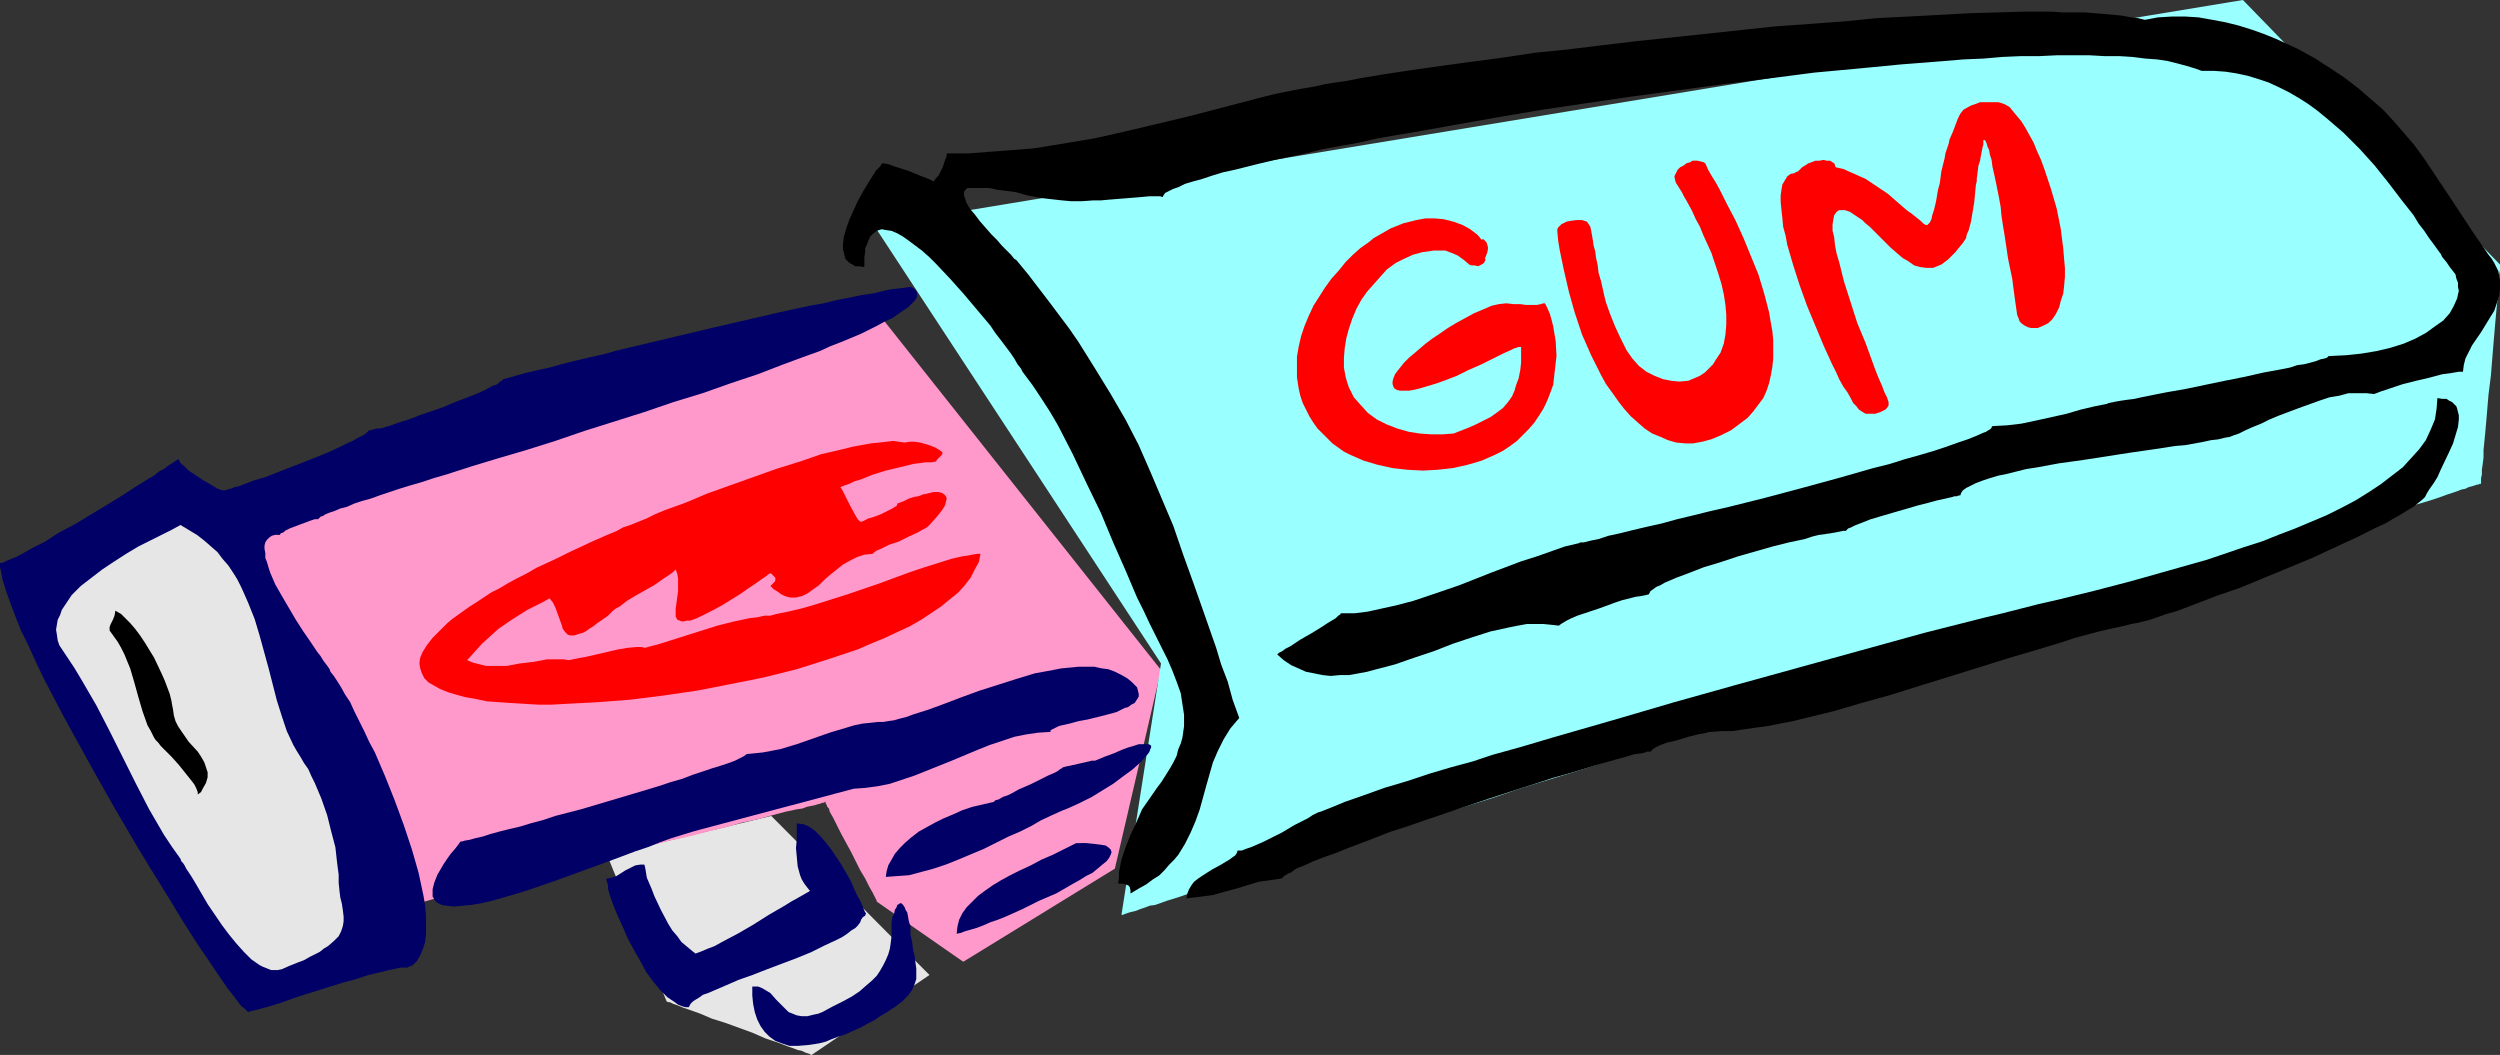
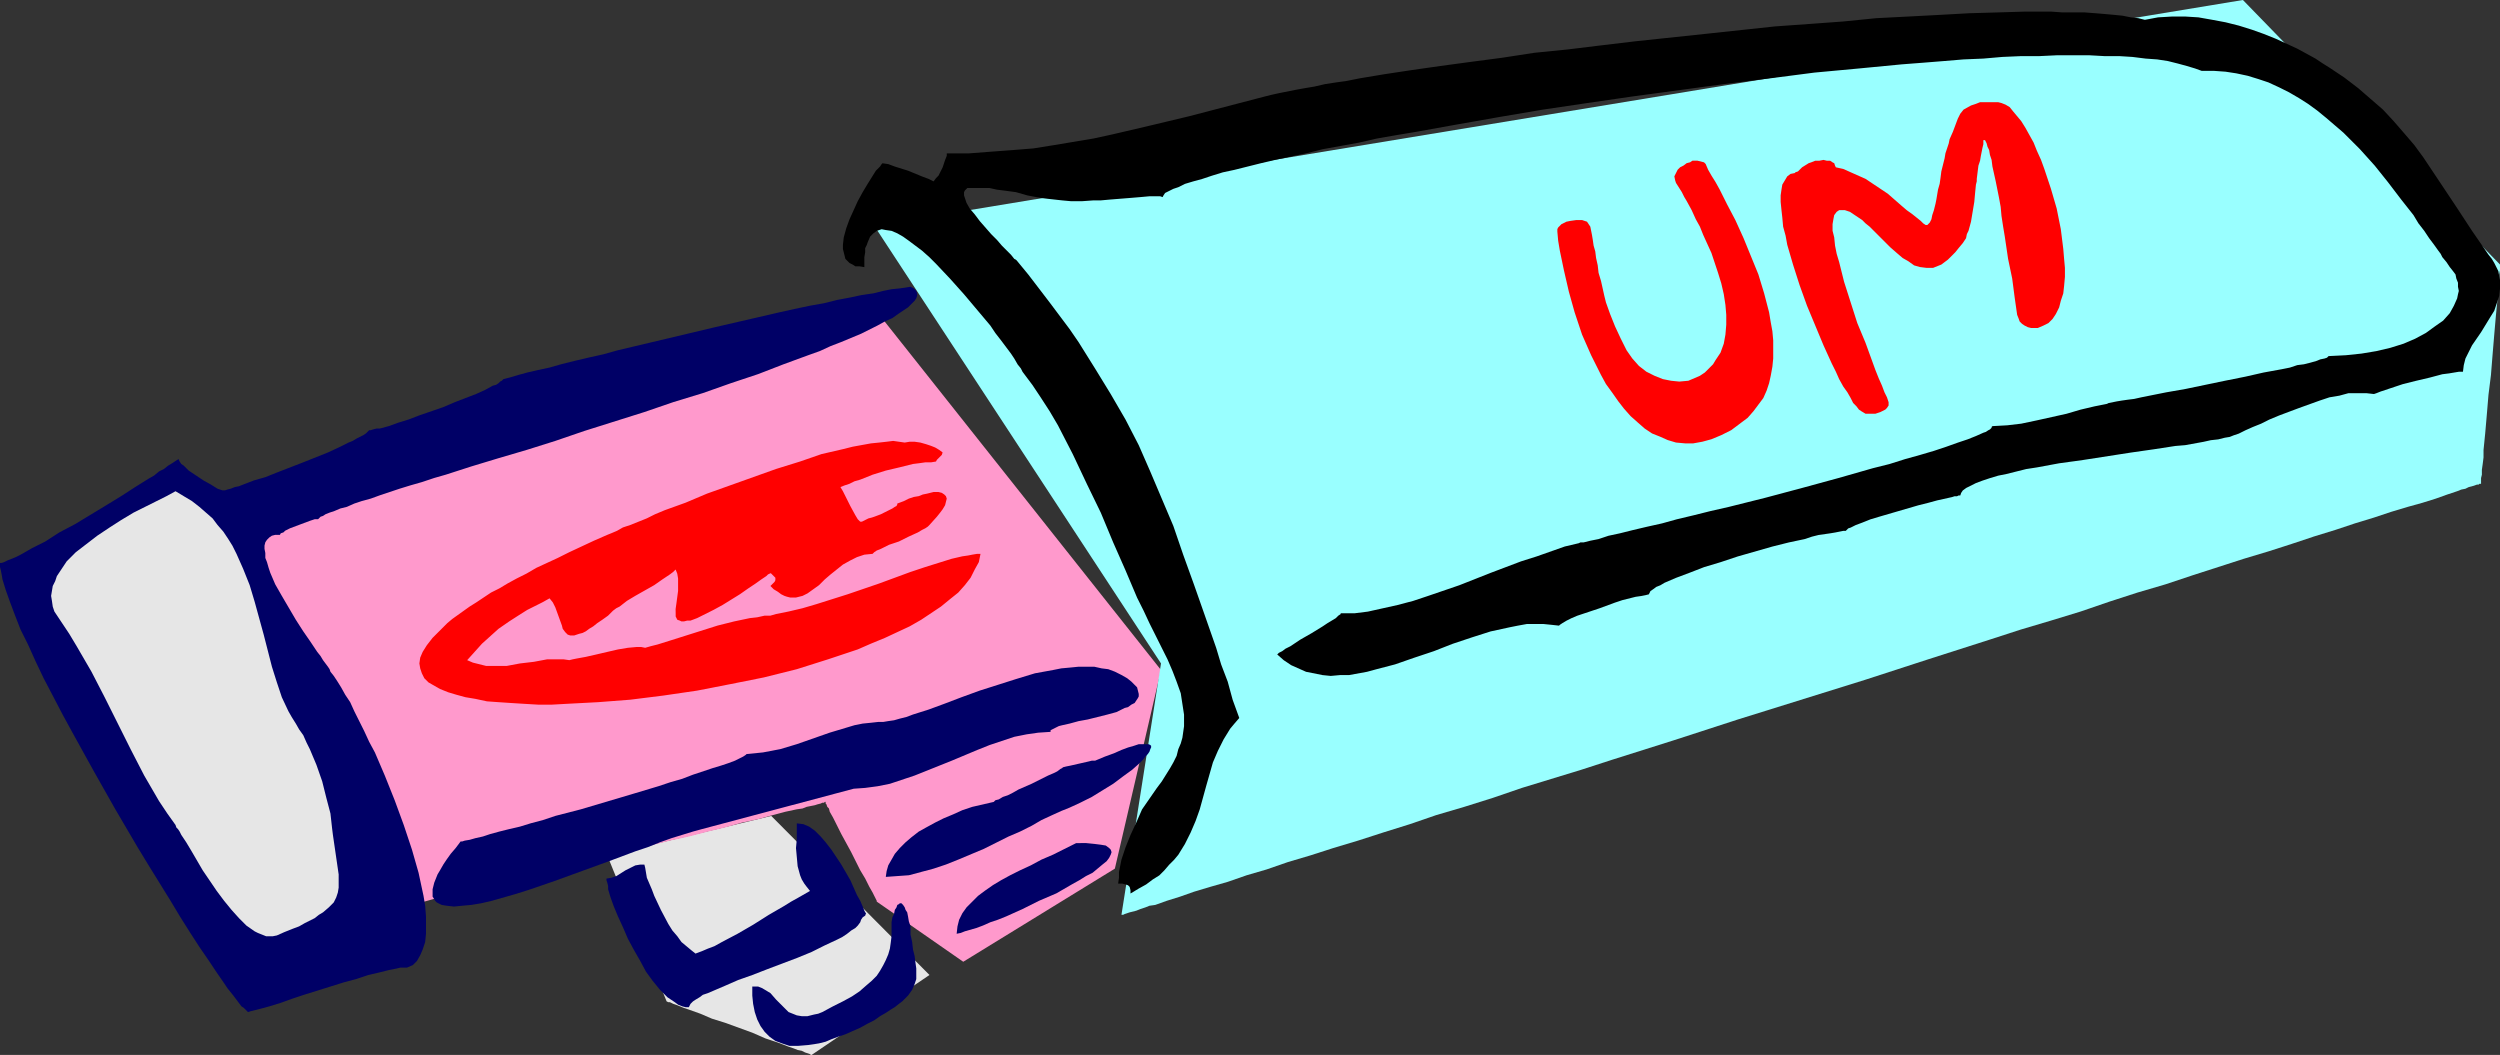
<svg xmlns="http://www.w3.org/2000/svg" xmlns:ns1="http://sodipodi.sourceforge.net/DTD/sodipodi-0.dtd" xmlns:ns2="http://www.inkscape.org/namespaces/inkscape" version="1.0" width="129.724mm" height="54.74mm" id="svg17" ns1:docname="Gum 2.wmf">
  <rect width="100%" height="100%" fill="#333333" stroke="none" />
  <ns1:namedview id="namedview17" pagecolor="#ffffff" bordercolor="#000000" borderopacity="0.25" ns2:showpageshadow="2" ns2:pageopacity="0.0" ns2:pagecheckerboard="0" ns2:deskcolor="#d1d1d1" ns2:document-units="mm" />
  <defs id="defs1">
    <pattern id="WMFhbasepattern" patternUnits="userSpaceOnUse" width="6" height="6" x="0" y="0" />
  </defs>
  <path style="fill:#e6e6e6;fill-opacity:1;fill-rule:evenodd;stroke:none" d="m 151.257,160.017 -32.158,7.758 11.635,28.609 v 0 l 0.323,0.162 h 0.323 l 0.646,0.323 0.485,0.162 0.808,0.323 0.808,0.323 0.97,0.323 2.262,0.808 2.262,0.97 2.586,0.808 5.333,1.94 2.586,1.131 2.424,0.808 2.101,0.808 0.97,0.323 0.808,0.323 0.808,0.162 0.646,0.323 0.485,0.162 0.485,0.162 0.162,0.162 h 0.162 l 23.109,-15.678 z" id="path1" />
  <path style="fill:#ff99cc;fill-opacity:1;fill-rule:evenodd;stroke:none" d="M 171.942,61.098 45.248,101.506 77.73,178.12 v 0 h 0.323 l 0.162,-0.162 h 0.485 l 0.485,-0.162 0.646,-0.162 0.646,-0.162 0.808,-0.162 0.97,-0.323 0.97,-0.162 2.262,-0.647 2.586,-0.485 2.747,-0.808 3.07,-0.808 3.394,-0.647 3.394,-0.97 3.555,-0.808 3.878,-0.97 3.717,-0.97 15.675,-3.879 3.878,-0.97 3.717,-0.808 3.717,-0.97 3.394,-0.808 3.394,-0.97 3.07,-0.647 2.909,-0.808 2.424,-0.647 2.262,-0.485 1.131,-0.162 0.808,-0.323 0.808,-0.162 0.808,-0.162 0.485,-0.162 0.646,-0.162 0.323,-0.162 h 0.323 l 0.162,-0.162 h 0.162 v 0.162 0.162 l 0.162,0.162 0.162,0.485 0.323,0.323 0.162,0.647 0.646,1.131 0.808,1.616 0.808,1.616 1.939,3.556 1.778,3.556 0.97,1.616 0.808,1.616 0.646,1.131 0.485,0.97 0.162,0.323 0.162,0.323 v 0.162 0 l 16.968,11.799 29.734,-18.265 9.05,-38.954 z" id="path2" />
  <path style="fill:#99ffff;fill-opacity:1;fill-rule:evenodd;stroke:none" d="m 171.457,44.288 56.237,85.827 -7.757,49.298 v 0 h 0.162 0.162 l 0.323,-0.162 0.485,-0.162 0.485,-0.162 0.646,-0.162 0.646,-0.162 0.808,-0.323 0.97,-0.323 0.808,-0.323 1.131,-0.162 2.262,-0.808 2.586,-0.808 2.747,-0.97 3.232,-0.97 3.394,-0.97 3.717,-1.293 3.878,-1.131 4.202,-1.455 4.363,-1.293 4.525,-1.455 4.848,-1.455 5.01,-1.616 5.171,-1.616 5.171,-1.778 5.494,-1.616 5.656,-1.778 5.656,-1.94 5.818,-1.778 5.818,-1.778 5.979,-1.94 12.282,-3.879 12.443,-4.041 12.443,-3.879 12.443,-3.879 12.443,-4.041 12.12,-3.879 5.979,-1.94 5.979,-1.778 5.818,-1.778 5.656,-1.94 5.494,-1.778 5.494,-1.616 5.333,-1.778 5.01,-1.616 5.01,-1.616 4.848,-1.455 4.525,-1.455 4.363,-1.455 4.202,-1.293 3.878,-1.293 3.717,-1.131 3.394,-1.131 3.232,-0.97 2.909,-0.808 2.586,-0.808 2.262,-0.808 0.97,-0.323 0.97,-0.323 0.808,-0.323 0.808,-0.162 0.646,-0.323 0.646,-0.162 0.485,-0.162 0.485,-0.162 h 0.323 l 0.162,-0.162 h 0.162 0.162 v -0.162 -0.323 -0.647 l 0.162,-0.647 v -0.97 l 0.162,-1.131 0.162,-1.293 V 88.252 l 0.162,-1.616 0.162,-1.616 0.323,-3.718 0.323,-3.879 0.485,-3.879 0.323,-4.041 0.323,-3.879 0.323,-3.718 0.162,-1.616 0.162,-1.616 v -1.455 l 0.162,-1.293 0.162,-1.131 V 53.824 l 0.162,-0.808 V 52.369 52.046 51.884 L 439.875,0 Z" id="path3" />
  <path style="fill:#000000;fill-opacity:1;fill-rule:evenodd;stroke:none" d="m 431.795,13.9 h 2.424 l 2.262,0.162 2.101,0.323 2.262,0.485 2.101,0.647 1.939,0.647 2.101,0.97 1.939,0.97 1.939,1.131 1.778,1.131 1.778,1.293 1.778,1.455 3.394,2.909 3.232,3.233 2.909,3.233 2.586,3.233 2.586,3.394 2.424,3.071 0.97,1.616 1.131,1.455 0.97,1.455 0.97,1.293 0.808,1.131 0.485,0.647 0.323,0.647 0.808,0.97 0.646,0.97 0.646,0.808 0.485,0.647 0.162,0.808 0.323,0.808 v 0.808 l 0.162,0.808 -0.162,0.647 -0.162,0.808 -0.646,1.455 -0.808,1.455 -1.293,1.455 -1.616,1.131 -1.778,1.293 -2.101,1.131 -2.262,0.97 -2.586,0.808 -2.747,0.647 -2.909,0.485 -3.07,0.323 -3.232,0.162 h -0.162 l -0.323,0.323 -0.485,0.162 -0.808,0.162 -0.808,0.323 -1.131,0.323 -1.293,0.323 -1.293,0.162 -1.454,0.485 -1.616,0.323 -3.555,0.647 -3.555,0.808 -4.04,0.808 -7.757,1.616 -3.717,0.647 -1.616,0.323 -1.616,0.323 -1.616,0.323 -1.454,0.323 -1.293,0.162 -1.131,0.162 -0.97,0.162 -0.808,0.162 -0.808,0.162 -0.323,0.162 -2.424,0.485 -2.747,0.647 -2.747,0.808 -2.909,0.647 -2.909,0.647 -3.07,0.647 -2.747,0.323 -2.909,0.162 -0.162,0.162 v 0.162 l -0.323,0.323 -0.323,0.162 -0.485,0.323 -0.485,0.162 -1.454,0.647 -1.616,0.647 -1.939,0.647 -2.262,0.808 -2.424,0.808 -2.747,0.808 -2.909,0.808 -3.07,0.97 -3.232,0.808 -3.394,0.97 -3.394,0.97 -7.11,1.94 -7.272,1.94 -7.11,1.778 -3.555,0.808 -3.232,0.808 -3.394,0.808 -2.909,0.808 -2.909,0.647 -2.747,0.647 -2.586,0.647 -2.262,0.485 -1.939,0.647 -1.616,0.323 -0.646,0.162 -0.646,0.162 h -0.646 l -0.323,0.162 -2.747,0.647 -2.747,0.97 -2.747,0.97 -3.07,0.97 -5.979,2.263 -6.141,2.425 -6.141,2.101 -2.909,0.97 -3.07,0.808 -2.909,0.647 -2.909,0.647 -2.586,0.323 h -2.747 v 0.162 l -0.485,0.323 -0.485,0.485 -0.808,0.485 -0.808,0.485 -0.97,0.647 -2.101,1.293 -2.262,1.293 -0.97,0.647 -0.97,0.647 -0.97,0.485 -0.646,0.485 -0.646,0.323 -0.323,0.323 1.293,1.131 1.454,0.97 1.454,0.647 1.454,0.647 1.616,0.323 1.616,0.323 1.616,0.162 1.778,-0.162 h 1.778 l 1.778,-0.323 1.778,-0.323 1.778,-0.485 3.717,-0.97 3.717,-1.293 3.878,-1.293 3.717,-1.455 3.878,-1.293 3.555,-1.131 3.717,-0.808 1.616,-0.323 1.778,-0.323 h 1.616 1.616 l 1.616,0.162 1.454,0.162 0.162,-0.162 0.485,-0.323 0.808,-0.485 0.97,-0.485 1.131,-0.485 1.454,-0.485 2.909,-0.97 3.07,-1.131 1.454,-0.485 1.293,-0.323 1.293,-0.323 1.131,-0.162 0.808,-0.162 0.646,-0.162 0.162,-0.323 0.162,-0.323 0.485,-0.323 0.646,-0.485 0.808,-0.323 0.808,-0.485 1.131,-0.485 1.131,-0.485 1.293,-0.485 1.293,-0.485 2.909,-1.131 3.232,-0.97 3.394,-1.131 6.787,-1.94 3.232,-0.808 3.07,-0.647 1.454,-0.485 1.293,-0.323 1.131,-0.162 1.131,-0.162 0.97,-0.162 0.808,-0.162 0.808,-0.162 h 0.485 l 0.162,-0.162 0.162,-0.162 0.162,-0.162 0.485,-0.162 0.97,-0.485 1.293,-0.485 1.616,-0.647 1.616,-0.485 3.878,-1.131 3.878,-1.131 1.939,-0.485 1.778,-0.485 1.454,-0.323 1.454,-0.323 0.485,-0.162 h 0.485 l 0.323,-0.162 h 0.323 l 0.162,-0.485 0.323,-0.485 0.646,-0.485 0.97,-0.485 0.97,-0.485 1.293,-0.485 1.454,-0.485 1.616,-0.485 1.616,-0.323 1.939,-0.485 1.939,-0.485 2.101,-0.323 4.363,-0.808 4.686,-0.647 9.373,-1.455 4.525,-0.647 4.202,-0.647 1.939,-0.162 1.778,-0.323 1.778,-0.323 1.454,-0.323 1.454,-0.162 1.293,-0.323 0.97,-0.162 0.808,-0.323 0.485,-0.162 0.485,-0.162 1.293,-0.647 1.454,-0.647 1.616,-0.647 1.616,-0.808 1.939,-0.808 3.878,-1.455 4.04,-1.455 1.939,-0.647 1.939,-0.323 1.778,-0.485 h 1.778 1.778 l 1.454,0.162 0.485,-0.162 0.808,-0.323 0.97,-0.323 0.97,-0.323 2.424,-0.808 2.586,-0.647 2.747,-0.647 2.424,-0.647 1.293,-0.162 0.97,-0.162 0.97,-0.162 h 0.808 l 0.162,-1.293 0.323,-1.293 0.646,-1.293 0.646,-1.293 1.778,-2.586 1.778,-2.909 0.808,-1.293 0.485,-1.455 0.485,-1.455 0.162,-1.455 v -1.616 l -0.162,-0.808 -0.162,-0.97 -0.323,-0.647 -0.485,-0.97 -0.485,-0.808 -0.646,-0.808 -3.232,-4.687 -3.07,-4.687 -3.232,-4.849 -3.232,-4.849 -1.778,-2.425 -1.939,-2.263 -2.101,-2.425 -2.101,-2.263 -2.424,-2.101 -2.424,-2.101 -2.747,-2.101 -2.909,-1.94 -1.293,-0.808 -1.454,-0.97 -1.778,-0.97 -1.778,-0.97 -2.101,-0.97 -2.101,-0.97 -2.424,-0.97 -2.262,-0.808 -2.586,-0.808 -2.586,-0.647 -2.586,-0.485 -2.747,-0.485 -2.586,-0.162 h -2.586 l -2.747,0.162 -2.586,0.485 -1.293,-0.323 -1.454,-0.162 -1.616,-0.323 -1.616,-0.162 -1.778,-0.162 -1.939,-0.162 -2.101,-0.162 h -2.101 -2.262 l -2.262,-0.162 h -5.01 l -5.333,0.162 -5.656,0.162 -5.818,0.323 -6.141,0.323 -6.302,0.323 -6.464,0.647 -6.626,0.485 -6.787,0.485 -13.574,1.455 -13.736,1.455 -6.787,0.808 -6.626,0.808 -6.464,0.647 -6.302,0.97 -6.141,0.808 -5.979,0.808 -5.656,0.808 -5.333,0.808 -4.848,0.808 -2.424,0.485 -2.262,0.323 -2.101,0.323 -2.101,0.485 -1.939,0.323 -1.778,0.323 -1.616,0.323 -1.616,0.323 -1.454,0.323 -1.293,0.323 -7.434,1.94 -7.434,1.94 -7.434,1.778 -7.595,1.778 -3.717,0.808 -3.878,0.647 -3.878,0.647 -4.04,0.647 -4.04,0.323 -4.363,0.323 -4.202,0.323 h -4.363 v 0.485 l -0.323,0.808 -0.485,1.455 -0.808,1.616 -0.485,0.485 -0.485,0.647 -0.97,-0.485 -1.293,-0.485 -2.747,-1.131 -2.586,-0.808 -1.293,-0.485 -1.131,-0.162 -0.162,0.162 -0.323,0.485 -0.808,0.808 -0.808,1.293 -0.808,1.293 -0.97,1.616 -0.97,1.778 -0.808,1.778 -0.808,1.778 -0.646,1.778 -0.485,1.778 -0.162,1.455 v 0.808 l 0.162,0.647 0.162,0.647 0.162,0.647 0.323,0.323 0.485,0.485 0.646,0.323 0.485,0.323 h 0.808 l 0.97,0.162 v -1.131 -0.808 l 0.162,-0.97 v -0.808 l 0.323,-0.647 0.162,-0.485 0.485,-1.131 0.646,-0.647 0.646,-0.485 0.97,-0.323 0.808,0.162 1.131,0.162 1.131,0.485 1.131,0.647 1.131,0.808 1.293,0.97 1.293,0.97 1.454,1.293 1.293,1.293 2.747,2.909 2.747,3.071 2.586,3.071 2.586,3.071 0.97,1.455 1.131,1.455 0.97,1.293 0.97,1.293 0.646,0.97 0.646,1.131 0.646,0.808 0.323,0.647 1.939,2.586 1.616,2.425 1.778,2.748 1.616,2.748 2.909,5.657 2.747,5.819 2.747,5.657 2.424,5.819 2.424,5.496 2.262,5.334 1.293,2.586 1.131,2.425 1.293,2.586 1.131,2.263 1.131,2.263 0.97,2.263 0.808,2.101 0.808,2.263 0.323,2.101 0.323,2.101 v 2.263 l -0.323,2.263 -0.323,1.131 -0.485,1.131 -0.323,1.293 -0.646,1.293 -0.646,1.131 -0.808,1.293 -0.808,1.293 -0.97,1.293 -1.454,2.101 -1.454,2.101 -1.131,2.586 -1.131,2.425 -0.97,2.425 -0.808,2.425 -0.485,2.425 v 1.131 l -0.162,1.131 h 0.808 l 0.646,0.162 0.485,0.162 0.323,0.323 0.162,0.647 v 0.647 l 1.616,-0.97 1.454,-0.808 1.293,-0.97 1.293,-0.808 0.97,-0.97 0.97,-1.131 0.97,-0.97 0.808,-0.97 1.293,-2.101 1.131,-2.263 0.97,-2.263 0.808,-2.263 1.293,-4.687 0.646,-2.263 0.646,-2.263 0.97,-2.263 1.131,-2.263 1.293,-2.101 0.808,-0.97 0.97,-1.131 -1.293,-3.556 -0.97,-3.556 -1.293,-3.394 -0.97,-3.233 -2.262,-6.465 -2.101,-5.98 -2.101,-5.819 -1.939,-5.657 -2.262,-5.334 -2.262,-5.334 -2.262,-5.172 -2.586,-5.011 -2.909,-5.011 -3.07,-5.011 -3.232,-5.172 -1.778,-2.586 -1.939,-2.586 -1.939,-2.586 -2.101,-2.748 -2.101,-2.748 -2.262,-2.748 -0.162,-0.162 -0.323,-0.162 -0.646,-0.808 -0.808,-0.808 -0.97,-0.97 -0.97,-1.131 -1.131,-1.131 -2.262,-2.586 -0.97,-1.293 -0.97,-1.131 -0.646,-1.131 -0.323,-0.97 -0.162,-0.485 v -0.647 l 0.162,-0.323 0.162,-0.162 0.323,-0.323 h 0.485 0.485 1.778 1.616 l 1.454,0.323 1.293,0.162 2.424,0.323 1.131,0.323 1.131,0.323 2.586,0.485 1.293,0.162 1.454,0.162 1.454,0.162 1.778,0.162 h 2.101 l 2.262,-0.162 h 1.454 l 1.778,-0.162 4.04,-0.323 1.939,-0.162 1.778,-0.162 h 0.808 0.646 0.646 l 0.485,0.162 0.162,-0.323 0.323,-0.485 0.646,-0.323 0.97,-0.485 0.97,-0.323 1.293,-0.647 1.616,-0.485 1.778,-0.485 1.939,-0.647 2.101,-0.647 2.262,-0.485 2.586,-0.647 2.586,-0.647 2.747,-0.647 3.07,-0.647 3.07,-0.647 3.232,-0.808 3.555,-0.647 3.555,-0.647 3.555,-0.808 3.717,-0.647 3.878,-0.647 8.08,-1.455 8.242,-1.455 8.565,-1.455 8.726,-1.293 8.888,-1.293 17.938,-2.425 9.05,-1.131 8.726,-1.131 8.726,-0.808 8.403,-0.808 4.202,-0.323 4.04,-0.323 3.878,-0.323 3.878,-0.162 3.717,-0.323 3.717,-0.162 h 3.555 l 3.394,-0.162 h 6.464 l 2.909,0.162 h 2.909 l 2.586,0.162 2.586,0.323 2.262,0.162 2.101,0.323 1.939,0.485 1.778,0.485 1.616,0.485 z" id="path4" />
-   <path style="fill:#000000;fill-opacity:1;fill-rule:evenodd;stroke:none" d="m 335.804,143.531 1.939,-0.162 h 2.101 l 2.101,-0.323 2.262,-0.323 2.424,-0.323 2.424,-0.485 2.586,-0.485 2.586,-0.647 5.333,-1.293 5.494,-1.616 5.818,-1.616 5.656,-1.778 11.474,-3.556 5.656,-1.778 5.494,-1.616 5.333,-1.616 2.424,-0.808 2.424,-0.647 2.424,-0.647 2.101,-0.485 2.262,-0.485 1.939,-0.485 0.97,-0.162 1.293,-0.323 1.293,-0.323 1.454,-0.485 1.778,-0.647 1.778,-0.485 1.778,-0.647 2.101,-0.808 2.101,-0.808 2.101,-0.808 4.686,-1.616 9.373,-3.879 4.686,-1.94 4.525,-2.101 4.202,-1.94 1.939,-0.97 1.939,-0.97 1.778,-0.808 1.616,-0.97 1.454,-0.808 1.293,-0.808 1.131,-0.647 0.97,-0.808 0.808,-0.647 0.485,-0.485 0.162,-0.323 0.162,-0.323 0.485,-0.808 0.808,-1.131 0.808,-1.293 0.646,-1.455 1.616,-3.394 0.808,-1.778 0.485,-1.616 0.485,-1.616 0.162,-1.455 v -0.808 l -0.162,-0.647 -0.162,-0.647 -0.162,-0.485 -0.485,-0.485 -0.323,-0.323 -0.646,-0.323 -0.485,-0.323 h -0.808 l -0.97,-0.162 -0.162,2.101 -0.323,2.101 -0.808,1.94 -0.97,2.101 -1.293,1.778 -1.616,1.778 -1.616,1.778 -2.101,1.616 -2.101,1.616 -2.424,1.616 -2.586,1.616 -2.747,1.455 -2.909,1.455 -3.07,1.293 -3.07,1.293 -3.394,1.293 -3.232,1.293 -3.555,1.131 -7.11,2.425 -7.434,2.101 -7.434,2.101 -7.434,1.94 -7.272,1.778 -3.555,0.808 -6.949,1.778 -3.394,0.808 -12.12,3.071 -12.282,3.394 -24.563,6.789 -12.12,3.394 -12.12,3.556 -11.797,3.394 -5.979,1.778 -5.818,1.616 -1.939,0.647 -1.939,0.647 -4.202,1.131 -4.363,1.293 -4.363,1.455 -4.363,1.293 -4.04,1.455 -3.717,1.293 -1.939,0.808 -1.616,0.647 -0.808,0.323 -0.97,0.323 -0.97,0.485 -0.97,0.647 -1.293,0.647 -1.293,0.647 -2.424,1.455 -2.586,1.293 -1.293,0.647 -1.131,0.485 -1.131,0.485 -0.97,0.323 -0.808,0.323 h -0.808 l -0.162,0.485 -0.323,0.485 -0.485,0.323 -0.646,0.485 -0.808,0.485 -0.808,0.485 -1.778,0.97 -1.778,1.131 -0.97,0.647 -0.808,0.647 -0.485,0.647 -0.485,0.808 -0.323,0.808 -0.162,0.97 1.293,-0.162 1.454,-0.162 2.424,-0.323 2.262,-0.647 2.424,-0.647 2.101,-0.647 2.101,-0.647 2.262,-0.323 2.262,-0.323 0.162,-0.162 h 0.162 l 0.162,-0.323 0.323,-0.162 0.485,-0.323 0.485,-0.162 1.131,-0.808 1.616,-0.647 1.778,-0.808 2.101,-0.808 2.262,-0.808 2.424,-0.97 2.586,-0.97 2.909,-1.131 2.909,-1.131 3.07,-0.97 3.232,-1.131 12.928,-4.364 6.464,-2.101 3.07,-0.97 2.909,-0.97 2.909,-0.808 2.747,-0.808 2.586,-0.808 2.262,-0.647 2.262,-0.647 1.778,-0.485 1.616,-0.485 1.454,-0.162 0.485,-0.162 0.485,-0.162 h 0.323 0.323 l 0.162,-0.162 0.323,-0.323 0.485,-0.323 0.646,-0.323 0.808,-0.323 0.97,-0.323 1.939,-0.485 2.101,-0.647 1.939,-0.485 0.97,-0.162 0.646,-0.162 0.646,-0.162 z" id="path5" />
  <path style="fill:#000066;fill-opacity:1;fill-rule:evenodd;stroke:none" d="m 194.889,157.27 -2.101,0.485 -2.101,0.485 -1.939,0.647 -1.778,0.808 -1.939,0.808 -1.616,0.808 -1.778,0.97 -1.454,0.808 -1.454,1.131 -1.131,0.97 -1.131,1.131 -0.97,1.131 -0.646,1.131 -0.646,1.131 -0.323,1.131 -0.162,1.131 2.262,-0.162 2.262,-0.162 2.424,-0.647 2.424,-0.647 2.424,-0.808 2.424,-0.97 5.01,-2.101 4.848,-2.425 2.262,-0.97 2.262,-1.131 1.939,-1.131 2.101,-0.97 1.778,-0.808 1.616,-0.647 2.101,-0.97 2.262,-1.131 2.101,-1.293 2.101,-1.293 1.939,-1.455 1.778,-1.293 1.454,-1.293 0.646,-0.647 0.485,-0.647 0.485,-0.485 0.323,-0.485 0.162,-0.485 0.162,-0.323 v -0.323 l -0.162,-0.162 -0.323,-0.162 h -0.485 -0.646 -0.808 l -0.97,0.323 -1.131,0.323 -1.293,0.485 -1.454,0.647 -1.778,0.647 -1.939,0.808 h -0.646 l -0.646,0.162 -3.555,0.808 -0.808,0.162 -0.646,0.162 -0.162,0.162 -0.323,0.162 -0.646,0.485 -0.646,0.323 -1.131,0.485 -0.97,0.485 -2.262,1.131 -2.586,1.131 -1.131,0.647 -0.97,0.485 -0.97,0.323 -0.808,0.485 -0.646,0.162 z" id="path6" />
  <path style="fill:#000066;fill-opacity:1;fill-rule:evenodd;stroke:none" d="m 211.049,165.351 -2.262,1.131 -2.262,1.131 -2.262,0.97 -2.101,1.131 -2.101,0.97 -1.939,0.97 -1.778,0.97 -1.616,0.97 -1.616,1.131 -1.293,0.97 -1.131,1.131 -1.131,1.131 -0.808,1.131 -0.646,1.293 -0.323,1.293 -0.162,1.455 0.808,-0.162 0.808,-0.323 1.131,-0.323 1.131,-0.323 1.293,-0.485 1.454,-0.647 1.454,-0.485 1.616,-0.647 3.232,-1.455 3.232,-1.616 3.394,-1.455 3.07,-1.778 1.454,-0.808 1.293,-0.808 1.293,-0.647 0.97,-0.808 0.97,-0.808 0.808,-0.647 0.485,-0.647 0.323,-0.647 0.162,-0.485 -0.162,-0.485 -0.323,-0.323 -0.646,-0.485 -0.97,-0.162 -1.293,-0.162 -1.616,-0.162 z" id="path7" />
  <path style="fill:#000066;fill-opacity:1;fill-rule:evenodd;stroke:none" d="m 168.71,180.868 0.162,-0.485 0.323,-0.485 0.485,-0.323 0.162,-0.485 -0.162,-0.162 -0.162,-0.323 -0.323,-0.808 -0.485,-1.131 -0.646,-1.131 -0.646,-1.455 -0.646,-1.455 -1.778,-3.071 -1.939,-2.909 -1.131,-1.455 -0.97,-1.131 -1.131,-1.131 -1.131,-0.808 -1.131,-0.485 -1.293,-0.162 v 1.455 0.808 0.808 l -0.162,1.778 0.162,1.778 0.162,1.778 0.485,1.778 0.323,0.808 0.485,0.808 0.485,0.647 0.646,0.808 -1.131,0.647 -1.131,0.647 -1.454,0.808 -1.293,0.808 -3.07,1.778 -3.07,1.94 -3.07,1.778 -3.07,1.616 -1.454,0.808 -1.293,0.485 -1.131,0.485 -1.293,0.485 -0.808,-0.647 -0.97,-0.808 -0.97,-0.808 -0.808,-1.131 -0.97,-1.131 -0.808,-1.293 -1.454,-2.748 -1.293,-2.748 -0.485,-1.293 -0.485,-1.131 -0.485,-1.131 -0.162,-0.97 -0.162,-0.97 -0.162,-0.647 h -0.808 l -0.97,0.162 -0.97,0.485 -0.97,0.485 -1.778,1.131 -0.97,0.323 -0.97,0.162 v 0.323 l 0.162,0.485 0.162,0.647 v 0.647 l 0.485,1.616 0.646,1.778 0.808,1.94 0.97,2.101 0.97,2.263 1.131,2.101 1.293,2.263 1.131,2.101 1.293,1.778 1.454,1.778 1.454,1.455 1.454,0.97 0.646,0.485 0.808,0.323 0.646,0.162 h 0.646 l 0.162,-0.323 0.162,-0.323 0.485,-0.485 0.485,-0.323 0.808,-0.485 0.646,-0.485 0.97,-0.323 1.131,-0.485 2.262,-0.97 2.586,-1.131 2.747,-0.97 2.909,-1.131 5.979,-2.263 2.747,-1.131 2.586,-1.293 2.424,-1.131 0.97,-0.485 0.97,-0.647 0.808,-0.647 0.808,-0.485 0.485,-0.485 z" id="path8" />
  <path style="fill:#000066;fill-opacity:1;fill-rule:evenodd;stroke:none" d="m 168.71,201.557 1.454,-0.808 1.293,-0.647 1.131,-0.808 1.131,-0.647 0.97,-0.647 0.808,-0.485 0.808,-0.647 0.646,-0.485 1.131,-1.131 0.808,-1.131 0.485,-1.131 0.323,-0.97 v -0.97 -1.131 l -0.162,-1.131 -0.162,-1.293 -0.323,-1.293 -0.162,-1.455 -0.323,-1.455 v -1.616 l -0.323,-0.97 -0.162,-0.97 -0.162,-0.808 -0.323,-0.485 -0.162,-0.485 -0.323,-0.485 -0.162,-0.162 -0.162,-0.162 h -0.323 l -0.162,0.162 -0.323,0.162 -0.162,0.485 -0.323,0.485 -0.162,0.808 -0.323,0.647 -0.162,0.97 v 2.748 l -0.162,1.293 -0.162,1.131 -0.323,1.131 -0.485,1.131 -0.485,0.97 -0.646,1.131 -0.646,0.97 -0.97,0.97 -1.131,0.97 -1.293,1.131 -1.454,0.97 -1.778,0.97 -1.939,0.97 -2.101,1.131 -0.808,0.323 -0.808,0.162 -1.293,0.323 h -1.131 l -0.97,-0.162 -0.808,-0.323 -0.808,-0.323 -0.646,-0.647 -0.485,-0.485 -1.293,-1.293 -1.131,-1.293 -0.808,-0.485 -0.808,-0.485 -0.808,-0.323 h -1.131 v 1.778 l 0.162,1.616 0.323,1.616 0.485,1.455 0.646,1.293 0.808,1.131 0.97,0.97 1.131,0.808 1.293,0.485 1.454,0.485 h 1.778 l 1.939,-0.162 1.131,-0.162 0.97,-0.162 1.293,-0.323 1.131,-0.485 1.293,-0.485 1.454,-0.485 1.454,-0.647 z" id="path9" />
  <path style="fill:#000066;fill-opacity:1;fill-rule:evenodd;stroke:none" d="m 64.802,131.731 -0.162,-0.485 -0.323,-0.485 -0.485,-0.647 -0.485,-0.647 -0.485,-0.808 -0.646,-0.808 -1.293,-1.94 -1.454,-2.101 -1.454,-2.263 -2.747,-4.687 -1.293,-2.263 -0.97,-2.263 -0.323,-0.97 -0.323,-1.131 -0.323,-0.808 v -0.97 l -0.162,-0.808 v -0.647 l 0.162,-0.647 0.323,-0.485 0.485,-0.485 0.485,-0.323 0.646,-0.162 h 0.97 v -0.162 l 0.162,-0.162 0.485,-0.162 0.323,-0.323 0.97,-0.485 1.293,-0.485 1.293,-0.485 1.293,-0.485 0.97,-0.323 h 0.323 0.323 l 0.162,-0.162 0.323,-0.323 0.485,-0.162 0.485,-0.323 0.808,-0.323 0.97,-0.323 1.131,-0.485 1.293,-0.323 1.454,-0.647 1.454,-0.485 1.778,-0.485 1.778,-0.647 1.939,-0.647 1.939,-0.647 2.101,-0.647 2.262,-0.647 2.424,-0.808 2.262,-0.647 5.01,-1.616 5.333,-1.616 5.494,-1.616 5.656,-1.778 5.656,-1.94 11.797,-3.718 5.656,-1.94 5.818,-1.778 5.494,-1.94 5.333,-1.778 5.01,-1.94 4.848,-1.778 2.262,-0.808 2.101,-0.97 2.101,-0.808 1.939,-0.808 1.939,-0.808 1.616,-0.808 1.616,-0.808 1.454,-0.808 1.454,-0.647 1.131,-0.808 0.97,-0.647 0.97,-0.647 0.646,-0.647 0.646,-0.647 0.323,-0.485 0.162,-0.485 v -0.485 l -0.162,-0.485 -0.485,-0.485 -0.646,-0.323 -0.97,0.162 -1.131,0.162 -1.616,0.162 -1.616,0.323 -1.939,0.485 -2.262,0.323 -2.262,0.485 -2.586,0.485 -2.586,0.647 -2.747,0.485 -3.07,0.647 -2.909,0.647 -6.302,1.455 -6.302,1.455 -12.928,3.071 -6.141,1.455 -2.909,0.808 -2.909,0.647 -2.747,0.647 -2.586,0.647 -2.262,0.647 -2.262,0.485 -2.101,0.485 -1.778,0.485 -1.616,0.485 -1.293,0.323 -0.162,0.162 -0.162,0.162 -0.323,0.162 -0.323,0.323 -0.485,0.323 -0.646,0.162 -1.454,0.808 -1.778,0.808 -2.101,0.808 -2.101,0.808 -2.262,0.97 -4.686,1.616 -2.101,0.808 -2.101,0.647 -1.778,0.647 -1.778,0.485 h -0.646 l -0.646,0.162 -0.485,0.162 h -0.323 l -0.162,0.162 -0.162,0.162 -0.323,0.323 -0.485,0.323 -0.646,0.323 -0.646,0.323 -0.808,0.485 -0.808,0.323 -1.939,0.97 -2.101,0.97 -2.424,0.97 -2.424,0.97 -5.01,1.94 -2.424,0.97 -2.262,0.647 -2.101,0.808 -0.808,0.323 -0.808,0.162 -0.808,0.323 -0.646,0.162 -0.485,0.162 h -0.485 l -0.485,-0.162 -0.485,-0.162 -1.293,-0.808 -1.454,-0.808 -1.454,-0.97 -1.454,-0.97 -0.97,-0.97 -0.485,-0.323 -0.323,-0.485 -0.162,-0.323 V 90.03 l -0.323,0.162 -0.485,0.323 -0.485,0.323 -0.808,0.485 -0.808,0.647 -0.97,0.485 -0.97,0.808 -1.131,0.647 -2.586,1.616 -2.747,1.778 -2.909,1.778 -6.141,3.718 -3.07,1.616 -2.747,1.778 -1.293,0.647 -1.293,0.647 -1.131,0.647 -1.131,0.647 -0.97,0.485 -0.808,0.323 -0.808,0.323 -0.646,0.323 -0.485,0.162 H 0 v 0.808 l 0.162,0.647 0.162,0.808 0.162,0.97 0.646,2.101 0.808,2.263 0.97,2.586 1.131,2.909 1.454,2.909 1.454,3.233 1.616,3.394 1.778,3.394 1.939,3.718 1.939,3.556 4.202,7.597 4.202,7.435 4.363,7.435 2.262,3.718 2.101,3.394 2.101,3.394 1.939,3.233 1.939,3.071 1.778,2.748 1.778,2.586 1.616,2.425 1.454,2.101 0.646,0.97 0.646,0.808 0.646,0.808 0.485,0.647 0.485,0.647 0.485,0.647 0.485,0.323 0.323,0.323 0.323,0.323 0.162,0.162 0.485,-0.162 0.646,-0.162 0.646,-0.162 0.646,-0.162 1.778,-0.485 2.101,-0.647 2.262,-0.808 2.424,-0.808 5.171,-1.616 2.586,-0.808 2.424,-0.647 2.424,-0.808 2.101,-0.485 1.939,-0.485 0.808,-0.162 0.808,-0.162 0.646,-0.162 h 0.485 0.485 0.323 l 1.131,-0.485 0.808,-0.808 0.646,-1.131 0.485,-1.131 0.485,-1.455 0.162,-1.616 v -1.616 -1.778 l -0.162,-2.101 -0.323,-1.94 -0.485,-2.263 -0.485,-2.263 -0.646,-2.263 -0.646,-2.263 -1.616,-4.849 -1.778,-4.849 -1.939,-4.849 -1.939,-4.526 -1.131,-2.101 -0.97,-2.101 -0.97,-1.94 -0.97,-1.94 -0.808,-1.778 -0.97,-1.455 -0.808,-1.455 -0.808,-1.293 -0.646,-0.97 z" id="path10" />
-   <path style="fill:#e6e6e6;fill-opacity:1;fill-rule:evenodd;stroke:none" d="m 66.418,171.493 v 1.616 l 0.162,1.616 0.162,1.293 0.323,1.293 0.162,1.131 0.162,1.293 v 0.97 l -0.162,0.97 -0.323,0.97 -0.485,0.97 -0.97,0.97 -1.131,0.97 -0.808,0.485 -0.808,0.647 -0.97,0.485 -0.97,0.485 -1.131,0.647 -1.293,0.485 -1.616,0.647 -1.454,0.647 -0.808,0.162 h -0.646 -0.646 l -0.808,-0.323 -0.808,-0.323 -0.646,-0.323 -1.616,-1.131 -1.454,-1.455 -1.454,-1.616 -1.454,-1.778 -1.454,-1.94 -2.747,-4.041 -1.131,-1.94 -1.131,-1.94 -0.97,-1.616 -0.97,-1.455 -0.323,-0.647 -0.323,-0.485 -0.323,-0.323 -0.162,-0.485 -1.616,-2.263 -1.616,-2.425 -2.909,-5.011 -2.586,-5.011 -2.586,-5.172 -2.586,-5.172 -2.586,-5.011 -2.909,-5.011 -1.454,-2.425 -1.616,-2.425 -0.646,-0.97 -0.646,-0.97 -0.323,-0.97 -0.162,-1.131 -0.162,-0.97 0.162,-0.97 0.162,-0.97 0.485,-0.97 0.323,-0.97 0.646,-0.97 0.646,-0.97 0.646,-0.97 1.778,-1.778 2.101,-1.616 2.101,-1.616 2.424,-1.616 2.262,-1.455 2.424,-1.455 2.262,-1.131 2.262,-1.131 1.939,-0.97 1.778,-0.97 1.616,0.97 1.616,0.97 1.454,1.131 1.293,1.131 1.293,1.131 0.97,1.293 1.131,1.293 0.97,1.455 0.808,1.293 0.808,1.616 1.293,2.909 1.293,3.233 0.97,3.233 1.778,6.465 1.616,6.304 0.97,3.071 0.97,2.909 1.293,2.748 0.646,1.131 0.808,1.293 0.646,1.131 0.808,1.131 0.646,1.455 0.646,1.293 1.293,3.071 1.131,3.233 0.808,3.233 0.808,3.071 0.162,1.455 0.162,1.455 0.162,1.293 z" id="path11" />
+   <path style="fill:#e6e6e6;fill-opacity:1;fill-rule:evenodd;stroke:none" d="m 66.418,171.493 v 1.616 v 0.97 l -0.162,0.97 -0.323,0.97 -0.485,0.97 -0.97,0.97 -1.131,0.97 -0.808,0.485 -0.808,0.647 -0.97,0.485 -0.97,0.485 -1.131,0.647 -1.293,0.485 -1.616,0.647 -1.454,0.647 -0.808,0.162 h -0.646 -0.646 l -0.808,-0.323 -0.808,-0.323 -0.646,-0.323 -1.616,-1.131 -1.454,-1.455 -1.454,-1.616 -1.454,-1.778 -1.454,-1.94 -2.747,-4.041 -1.131,-1.94 -1.131,-1.94 -0.97,-1.616 -0.97,-1.455 -0.323,-0.647 -0.323,-0.485 -0.323,-0.323 -0.162,-0.485 -1.616,-2.263 -1.616,-2.425 -2.909,-5.011 -2.586,-5.011 -2.586,-5.172 -2.586,-5.172 -2.586,-5.011 -2.909,-5.011 -1.454,-2.425 -1.616,-2.425 -0.646,-0.97 -0.646,-0.97 -0.323,-0.97 -0.162,-1.131 -0.162,-0.97 0.162,-0.97 0.162,-0.97 0.485,-0.97 0.323,-0.97 0.646,-0.97 0.646,-0.97 0.646,-0.97 1.778,-1.778 2.101,-1.616 2.101,-1.616 2.424,-1.616 2.262,-1.455 2.424,-1.455 2.262,-1.131 2.262,-1.131 1.939,-0.97 1.778,-0.97 1.616,0.97 1.616,0.97 1.454,1.131 1.293,1.131 1.293,1.131 0.97,1.293 1.131,1.293 0.97,1.455 0.808,1.293 0.808,1.616 1.293,2.909 1.293,3.233 0.97,3.233 1.778,6.465 1.616,6.304 0.97,3.071 0.97,2.909 1.293,2.748 0.646,1.131 0.808,1.293 0.646,1.131 0.808,1.131 0.646,1.455 0.646,1.293 1.293,3.071 1.131,3.233 0.808,3.233 0.808,3.071 0.162,1.455 0.162,1.455 0.162,1.293 z" id="path11" />
  <path style="fill:#ff0000;fill-opacity:1;fill-rule:evenodd;stroke:none" d="m 132.512,120.417 v 0.485 l 0.162,0.323 0.162,0.323 0.485,0.162 0.323,0.162 h 0.485 l 0.646,-0.162 h 0.646 l 1.293,-0.485 1.616,-0.808 1.616,-0.808 1.778,-0.97 3.394,-2.101 1.616,-1.131 1.454,-0.97 1.131,-0.808 0.485,-0.323 0.485,-0.323 0.323,-0.323 0.323,-0.162 h 0.162 v -0.162 l 0.485,0.485 0.323,0.323 0.162,0.162 v 0.323 0.162 l -0.162,0.323 -0.323,0.323 -0.485,0.485 0.646,0.647 0.808,0.485 0.646,0.485 0.646,0.323 0.485,0.162 0.646,0.162 h 1.131 l 1.293,-0.323 0.97,-0.485 1.131,-0.808 1.131,-0.808 1.131,-1.131 1.131,-0.97 2.424,-1.94 1.454,-0.808 1.293,-0.647 1.454,-0.485 1.616,-0.162 0.162,-0.162 0.162,-0.162 0.485,-0.323 0.808,-0.323 0.646,-0.323 0.97,-0.485 1.939,-0.647 1.939,-0.97 1.778,-0.808 0.808,-0.485 0.646,-0.323 0.485,-0.323 0.323,-0.323 1.454,-1.616 0.646,-0.808 0.485,-0.647 0.485,-0.808 0.162,-0.647 0.162,-0.647 -0.162,-0.485 -0.323,-0.323 -0.485,-0.323 -0.646,-0.162 h -0.97 l -0.646,0.162 -0.646,0.162 -0.808,0.162 -0.808,0.323 -0.97,0.162 -0.97,0.323 -0.97,0.485 -1.293,0.485 v 0.162 l -0.162,0.323 -0.323,0.162 -0.485,0.323 -0.97,0.485 -1.293,0.647 -1.293,0.485 -0.485,0.162 -0.646,0.162 -0.97,0.485 -0.323,0.162 h -0.323 l -0.485,-0.485 -0.485,-0.808 -0.97,-1.778 -0.97,-1.94 -0.485,-0.97 -0.485,-0.808 0.808,-0.323 0.97,-0.323 0.97,-0.485 1.131,-0.323 2.424,-0.97 2.586,-0.808 2.747,-0.647 2.586,-0.647 1.293,-0.162 1.131,-0.162 h 1.131 l 0.97,-0.162 0.162,-0.323 0.485,-0.485 0.485,-0.485 0.162,-0.485 -0.646,-0.485 -0.808,-0.485 -0.808,-0.323 -0.97,-0.323 -1.131,-0.323 -1.131,-0.162 h -0.97 l -0.97,0.162 -1.131,-0.162 -1.131,-0.162 -1.293,0.162 -1.454,0.162 -1.616,0.162 -1.778,0.323 -1.778,0.323 -1.939,0.485 -2.101,0.485 -2.101,0.485 -4.202,1.455 -4.686,1.455 -4.525,1.616 -4.525,1.616 -4.525,1.616 -4.202,1.778 -4.04,1.455 -1.939,0.808 -1.616,0.808 -1.616,0.647 -1.616,0.647 -1.454,0.485 -1.131,0.647 -1.131,0.485 -0.808,0.323 -2.586,1.131 -2.424,1.131 -2.424,1.131 -2.262,1.131 -2.101,0.97 -2.101,0.97 -1.939,1.131 -1.939,0.97 -1.778,0.97 -1.616,0.97 -1.616,0.808 -1.454,0.97 -1.454,0.97 -1.293,0.808 -1.131,0.808 -1.131,0.808 -1.131,0.808 -0.97,0.808 -1.616,1.616 -1.293,1.293 -1.131,1.455 -0.808,1.293 -0.485,1.131 -0.162,1.131 0.162,0.97 0.323,0.97 0.485,0.97 0.808,0.808 1.131,0.647 1.131,0.647 1.616,0.647 1.616,0.485 1.778,0.485 1.939,0.323 2.262,0.485 2.262,0.162 2.424,0.162 2.586,0.162 2.747,0.162 h 2.747 l 2.909,-0.162 3.07,-0.162 3.07,-0.162 6.302,-0.485 6.464,-0.808 6.626,-0.97 6.626,-1.293 6.464,-1.293 6.464,-1.616 3.07,-0.97 3.07,-0.97 2.909,-0.97 2.909,-0.97 2.586,-1.131 2.747,-1.131 2.424,-1.131 2.424,-1.131 2.262,-1.293 1.939,-1.293 1.939,-1.293 1.778,-1.455 1.616,-1.293 1.293,-1.455 1.131,-1.455 0.808,-1.616 0.808,-1.455 0.323,-1.616 h -0.646 l -0.97,0.162 -0.808,0.162 -1.131,0.162 -2.101,0.485 -2.586,0.808 -2.586,0.808 -2.909,0.97 -3.07,1.131 -3.07,1.131 -6.141,2.101 -3.07,0.97 -3.07,0.97 -2.747,0.808 -2.747,0.647 -2.424,0.485 -1.131,0.323 h -1.131 l -1.454,0.323 -1.454,0.162 -3.07,0.647 -3.232,0.808 -3.07,0.97 -3.07,0.97 -3.07,0.97 -2.586,0.808 -1.293,0.323 -1.131,0.323 -0.808,-0.162 h -0.808 l -1.778,0.162 -1.939,0.323 -2.101,0.485 -2.101,0.485 -2.101,0.485 -1.778,0.323 -0.808,0.162 -0.646,0.162 -1.131,-0.162 h -0.97 -2.262 l -2.586,0.485 -2.747,0.323 -2.586,0.485 h -2.747 -1.293 l -1.293,-0.323 -1.293,-0.323 -1.131,-0.485 2.909,-3.233 1.616,-1.455 1.616,-1.455 2.101,-1.455 2.262,-1.455 1.293,-0.808 1.293,-0.647 1.616,-0.808 1.454,-0.808 0.646,0.808 0.485,0.97 0.646,1.778 0.646,1.778 0.162,0.647 0.485,0.647 0.485,0.485 0.485,0.162 h 0.808 l 0.485,-0.162 0.485,-0.162 0.646,-0.162 0.646,-0.323 0.646,-0.485 0.808,-0.485 0.808,-0.647 0.97,-0.647 1.131,-0.808 0.97,-0.97 0.646,-0.485 0.646,-0.323 1.454,-1.131 1.616,-0.97 3.717,-2.101 1.616,-1.131 1.454,-0.97 0.646,-0.485 0.485,-0.485 0.323,0.808 0.162,0.97 v 1.293 1.131 l -0.323,2.425 -0.162,1.131 z" id="path12" />
  <path style="fill:#000066;fill-opacity:1;fill-rule:evenodd;stroke:none" d="m 167.417,154.683 2.262,-0.162 2.424,-0.323 2.424,-0.485 2.424,-0.808 2.424,-0.808 2.424,-0.97 4.848,-1.94 5.01,-2.101 2.424,-0.97 2.424,-0.808 2.424,-0.808 2.424,-0.485 2.262,-0.323 2.424,-0.162 v -0.323 l 0.323,-0.162 0.323,-0.162 0.323,-0.162 0.646,-0.323 0.646,-0.162 1.454,-0.323 1.778,-0.485 1.778,-0.323 1.939,-0.485 1.939,-0.485 1.778,-0.485 1.616,-0.808 0.646,-0.162 0.646,-0.485 0.646,-0.323 0.323,-0.485 0.323,-0.485 0.162,-0.323 v -0.485 l -0.162,-0.647 -0.162,-0.647 -0.485,-0.485 -0.646,-0.647 -0.808,-0.647 -1.131,-0.647 -1.293,-0.647 -1.293,-0.485 -1.293,-0.162 -1.454,-0.323 h -1.454 -1.616 l -1.616,0.162 -1.778,0.162 -1.616,0.323 -3.555,0.647 -3.717,1.131 -3.555,1.131 -3.555,1.131 -3.555,1.293 -3.394,1.293 -3.07,1.131 -3.07,0.97 -1.293,0.485 -1.293,0.323 -1.131,0.323 -1.131,0.162 -0.97,0.162 h -0.97 l -1.454,0.162 -1.616,0.162 -1.616,0.323 -1.616,0.485 -3.232,0.97 -3.232,1.131 -3.232,1.131 -3.232,0.97 -3.394,0.647 -1.616,0.162 -1.616,0.162 -0.162,0.162 -0.485,0.323 -0.646,0.323 -0.97,0.485 -1.293,0.485 -1.454,0.485 -1.616,0.485 -1.939,0.647 -1.939,0.647 -2.101,0.808 -2.262,0.647 -2.424,0.808 -4.848,1.455 -10.342,3.071 -5.01,1.293 -2.424,0.808 -2.424,0.647 -2.101,0.647 -2.101,0.485 -1.939,0.485 -1.778,0.485 -1.454,0.485 -1.454,0.323 -1.131,0.323 -0.97,0.162 -0.485,0.162 h -0.323 l -0.97,1.293 -0.97,1.131 -0.808,1.131 -0.646,0.97 -0.646,1.131 -0.485,0.808 -0.323,0.808 -0.323,0.808 -0.162,0.647 -0.162,0.647 v 1.131 0.323 l 0.323,0.485 0.162,0.323 0.323,0.323 0.97,0.485 0.97,0.162 1.454,0.162 1.616,-0.162 1.778,-0.162 1.939,-0.323 2.101,-0.485 2.262,-0.647 2.262,-0.647 2.586,-0.808 5.171,-1.778 10.666,-3.879 2.586,-0.97 2.586,-0.97 2.424,-0.808 2.424,-0.97 2.262,-0.808 2.101,-0.647 2.101,-0.647 1.778,-0.485 z" id="path13" />
-   <path style="fill:#000000;fill-opacity:1;fill-rule:evenodd;stroke:none" d="m 33.936,139.167 -0.162,-0.808 -0.162,-0.97 -0.323,-1.293 -0.485,-1.293 -0.485,-1.293 -0.646,-1.455 -1.454,-3.071 -1.778,-2.909 -0.97,-1.455 -0.97,-1.293 -0.97,-1.131 -0.97,-0.97 -0.808,-0.808 -1.131,-0.647 -0.162,0.97 -0.323,0.808 -0.485,0.97 -0.162,0.485 v 0.647 l 0.808,1.131 0.808,1.131 0.646,1.131 0.646,1.293 1.131,2.748 0.808,2.748 0.808,2.909 0.808,2.748 0.97,2.748 0.646,1.131 0.646,1.293 0.323,0.485 0.485,0.485 0.485,0.647 0.646,0.647 1.454,1.455 1.454,1.616 1.293,1.616 1.293,1.616 0.485,0.647 0.323,0.647 0.323,0.808 v 0.485 l 0.646,-0.485 0.323,-0.647 0.646,-1.131 0.323,-1.131 v -0.97 l -0.323,-0.97 -0.323,-0.97 -0.646,-1.131 -0.646,-0.97 -1.778,-1.94 -1.454,-2.101 -0.646,-0.97 -0.485,-0.97 -0.323,-1.131 z" id="path14" />
  <path style="fill:#ff0000;fill-opacity:1;fill-rule:evenodd;stroke:none" d="m 360.044,32.812 1.454,0.323 1.454,0.647 2.909,1.293 2.909,1.94 1.454,0.97 1.293,1.131 1.293,1.131 1.131,0.97 1.131,0.808 0.808,0.647 0.808,0.647 0.485,0.485 0.485,0.323 h 0.323 l 0.485,-0.485 0.323,-0.647 0.162,-0.808 0.323,-0.97 0.162,-0.647 0.162,-0.647 0.162,-0.808 0.162,-0.97 0.162,-0.97 0.323,-1.131 0.162,-1.131 0.162,-1.293 0.323,-1.293 0.323,-1.293 0.162,-0.97 0.323,-0.97 0.323,-0.97 0.162,-0.808 0.646,-1.455 0.485,-1.293 0.485,-1.293 0.485,-0.97 0.646,-0.808 1.454,-0.808 0.97,-0.323 0.808,-0.323 h 0.97 0.97 1.616 l 0.646,0.162 0.808,0.323 0.808,0.485 0.646,0.808 0.808,0.97 0.808,0.97 0.808,1.293 0.808,1.455 0.808,1.455 0.646,1.616 0.808,1.778 0.646,1.778 1.293,3.879 1.131,3.879 0.808,4.041 0.485,3.879 0.162,1.94 0.162,1.778 v 1.778 l -0.162,1.778 -0.162,1.455 -0.485,1.455 -0.323,1.293 -0.646,1.293 -0.646,0.97 -0.808,0.808 -0.97,0.485 -1.131,0.485 h -0.646 -0.646 l -0.646,-0.162 -0.646,-0.323 -0.485,-0.323 -0.485,-0.485 -0.162,-0.485 -0.323,-0.808 -0.485,-3.394 -0.485,-3.718 -0.808,-3.879 -0.646,-4.364 -0.323,-1.94 -0.323,-2.101 -0.162,-1.778 -0.323,-1.778 -0.323,-1.616 -0.323,-1.616 -0.323,-1.455 -0.323,-1.455 -0.162,-1.293 -0.323,-0.97 -0.162,-0.97 -0.323,-0.647 -0.162,-0.647 -0.162,-0.323 -0.162,-0.323 h -0.162 -0.162 v 0.323 0.485 l -0.162,0.647 -0.162,0.808 -0.162,0.808 -0.162,0.97 -0.323,0.97 -0.162,1.293 -0.162,1.293 v 0.485 l -0.162,0.647 -0.162,1.616 -0.162,1.778 -0.323,1.94 -0.323,1.94 -0.485,1.778 -0.323,0.647 -0.162,0.808 -0.323,0.485 -0.323,0.485 -0.808,0.97 -0.646,0.808 -0.808,0.808 -0.323,0.323 -0.323,0.323 -0.646,0.485 -0.646,0.485 -0.808,0.323 -0.808,0.323 h -1.293 l -1.293,-0.162 -1.131,-0.323 -1.131,-0.808 -1.131,-0.647 -1.131,-0.97 -1.293,-1.131 -1.293,-1.293 -0.97,-0.97 -0.97,-0.97 -0.808,-0.808 -0.808,-0.647 -0.646,-0.647 -1.454,-0.97 -0.485,-0.323 -0.485,-0.323 -0.485,-0.162 -0.485,-0.162 h -0.485 -0.646 l -0.485,0.323 -0.485,0.647 -0.162,0.808 -0.162,0.97 v 1.293 l 0.323,1.293 0.162,1.616 0.323,1.616 0.485,1.616 0.485,1.94 0.485,1.94 1.293,4.041 1.293,4.041 1.616,3.879 1.293,3.556 0.646,1.778 0.646,1.616 0.646,1.455 0.485,1.293 0.485,0.97 0.323,0.97 v 0.323 0.323 l -0.323,0.485 -0.323,0.323 -0.97,0.485 -0.97,0.323 h -0.646 -0.485 -0.808 l -0.808,-0.485 -0.485,-0.323 -0.485,-0.647 -0.646,-0.647 -0.485,-0.97 -0.646,-1.131 -0.808,-1.131 -0.808,-1.455 -0.646,-1.455 -0.808,-1.616 -1.616,-3.556 -1.616,-3.879 -1.616,-3.879 -1.454,-4.041 -1.293,-4.041 -1.131,-3.879 -0.323,-1.778 -0.485,-1.778 -0.162,-1.778 -0.162,-1.455 -0.162,-1.616 v -1.293 l 0.162,-1.131 0.162,-0.97 0.485,-0.808 0.485,-0.808 0.646,-0.485 0.808,-0.162 0.162,-0.162 0.485,-0.162 0.323,-0.323 0.485,-0.485 1.293,-0.808 0.485,-0.162 0.808,-0.323 h 0.808 l 0.808,-0.162 0.646,0.162 h 0.646 l 0.485,0.323 0.323,0.162 0.162,0.485 z" id="path15" />
  <path style="fill:#ff0000;fill-opacity:1;fill-rule:evenodd;stroke:none" d="m 305.424,45.419 v -0.485 l 0.162,-0.323 0.323,-0.323 0.323,-0.323 0.97,-0.485 0.808,-0.162 1.131,-0.162 h 1.131 l 0.485,0.162 0.485,0.162 0.323,0.485 0.323,0.485 0.323,1.616 0.162,0.97 0.162,1.131 0.323,1.131 0.162,1.293 0.323,1.455 0.162,1.455 0.485,1.616 0.323,1.455 0.323,1.455 0.323,1.293 0.808,2.263 0.97,2.425 1.131,2.425 1.131,2.263 1.131,1.616 1.293,1.455 1.454,1.131 1.616,0.808 1.616,0.647 1.616,0.323 1.616,0.162 1.778,-0.162 1.131,-0.485 1.131,-0.485 0.97,-0.647 0.97,-0.97 0.646,-0.647 0.485,-0.808 0.97,-1.455 0.646,-1.778 0.323,-1.778 0.162,-1.94 v -1.94 l -0.162,-1.94 -0.323,-2.101 -0.485,-2.101 -0.646,-2.101 -0.646,-1.94 -0.646,-1.94 -0.808,-1.778 -0.808,-1.778 -0.646,-1.616 -0.808,-1.455 -0.808,-1.778 -0.97,-1.778 -0.485,-0.808 -0.485,-0.97 -1.131,-1.778 -0.162,-0.485 -0.162,-0.808 0.323,-0.647 0.323,-0.647 0.485,-0.485 0.646,-0.323 0.646,-0.485 0.646,-0.162 0.485,-0.323 h 0.97 l 0.646,0.162 0.646,0.162 0.323,0.323 0.485,1.131 0.646,1.131 0.808,1.293 0.808,1.455 1.454,2.909 1.616,3.071 1.616,3.556 1.454,3.556 1.454,3.556 1.131,3.718 0.97,3.718 0.323,1.94 0.323,1.778 0.162,1.778 v 1.778 1.778 l -0.162,1.616 -0.323,1.778 -0.323,1.455 -0.485,1.455 -0.646,1.455 -0.97,1.293 -0.97,1.293 -1.131,1.293 -1.293,0.97 -1.939,1.455 -1.939,0.97 -1.939,0.808 -1.778,0.485 -1.778,0.323 h -1.616 l -1.778,-0.162 -1.616,-0.485 -1.454,-0.647 -1.616,-0.647 -1.454,-0.97 -1.293,-1.131 -1.454,-1.293 -1.293,-1.455 -1.131,-1.455 -1.131,-1.616 -1.293,-1.778 -0.97,-1.778 -1.939,-3.879 -1.778,-4.041 -1.454,-4.364 -1.131,-4.041 -0.97,-4.202 -0.808,-3.879 -0.323,-1.94 z" id="path16" />
-   <path style="fill:#ff0000;fill-opacity:1;fill-rule:evenodd;stroke:none" d="m 290.556,47.035 0.323,-0.162 0.323,0.323 0.323,0.323 0.162,0.485 0.162,0.647 -0.162,0.808 -0.162,0.485 -0.323,0.808 0.162,0.162 -0.162,0.323 -0.162,0.323 -0.485,0.323 -0.646,0.323 -0.808,-0.162 h -0.485 l -0.485,-0.162 -0.162,-0.162 -0.97,-0.808 -1.131,-0.808 -1.131,-0.485 -1.293,-0.485 h -1.131 -1.131 l -2.262,0.323 -1.778,0.485 -1.778,0.808 -1.616,0.808 -1.778,1.293 -1.293,1.455 -1.293,1.455 -1.293,1.455 -1.131,1.616 -0.97,1.778 -0.808,1.94 -0.646,1.94 -0.485,1.778 -0.323,1.94 -0.162,1.94 v 1.94 l 0.323,1.778 0.323,1.131 0.323,0.97 0.485,0.97 0.485,0.97 1.293,1.455 1.454,1.616 1.778,1.293 1.939,0.97 2.101,0.808 2.262,0.647 2.101,0.323 2.262,0.162 h 2.262 l 2.101,-0.162 2.909,-1.131 1.454,-0.647 1.616,-0.808 1.293,-0.647 1.131,-0.808 1.293,-0.97 0.97,-1.131 0.808,-1.131 0.485,-1.131 0.323,-1.131 0.485,-1.293 0.323,-1.616 0.162,-1.455 v -1.455 -1.616 h -0.485 l -0.485,0.162 -0.485,0.162 -0.646,0.323 -1.454,0.647 -1.616,0.808 -2.586,1.293 -2.586,1.131 -2.262,1.131 -2.101,0.808 -1.778,0.647 -1.616,0.485 -1.616,0.485 -1.293,0.323 -0.97,0.162 h -0.97 -0.808 l -0.646,-0.162 -0.485,-0.323 -0.162,-0.323 -0.162,-0.485 v -0.485 l 0.162,-0.647 0.323,-0.808 0.485,-0.647 0.646,-0.808 0.646,-0.808 0.97,-0.97 0.97,-0.808 1.131,-0.97 1.131,-0.97 1.293,-0.97 1.454,-0.97 1.616,-1.131 1.616,-0.97 1.778,-0.97 1.778,-0.97 1.939,-0.808 1.454,-0.647 1.454,-0.323 1.454,-0.162 1.454,0.162 h 1.293 l 1.131,0.162 h 1.131 0.97 l 0.808,-0.162 0.485,-0.162 h 0.323 l 0.485,0.97 0.485,1.131 0.323,1.131 0.323,1.293 0.485,2.909 0.162,2.909 -0.323,2.748 -0.323,2.909 -0.485,1.293 -0.485,1.293 -0.485,1.131 -0.485,0.97 -0.808,1.293 -0.97,1.455 -1.131,1.293 -1.131,1.131 -1.131,1.131 -1.293,0.97 -1.454,0.97 -1.616,0.808 -2.586,1.131 -2.747,0.808 -2.909,0.647 -2.909,0.323 -2.909,0.162 -3.07,-0.162 -2.909,-0.323 -2.909,-0.647 -2.747,-0.808 -2.586,-1.131 -1.293,-0.647 -1.131,-0.808 -1.131,-0.808 -0.97,-0.97 -0.97,-0.97 -0.97,-0.97 -0.808,-1.131 -0.808,-1.293 -0.646,-1.293 -0.646,-1.293 -0.485,-1.455 -0.323,-1.455 -0.323,-2.101 v -1.94 -2.101 l 0.323,-1.94 0.485,-2.101 0.646,-1.94 0.808,-1.94 0.97,-2.101 1.131,-1.778 1.131,-1.778 1.293,-1.778 1.454,-1.616 1.293,-1.616 1.454,-1.455 1.454,-1.293 1.616,-1.131 0.97,-0.808 1.131,-0.647 2.262,-1.293 2.424,-0.97 2.586,-0.647 1.778,-0.323 h 1.778 l 1.778,0.162 1.939,0.485 1.778,0.647 1.454,0.808 0.646,0.485 0.646,0.485 0.485,0.485 z" id="path17" />
</svg>